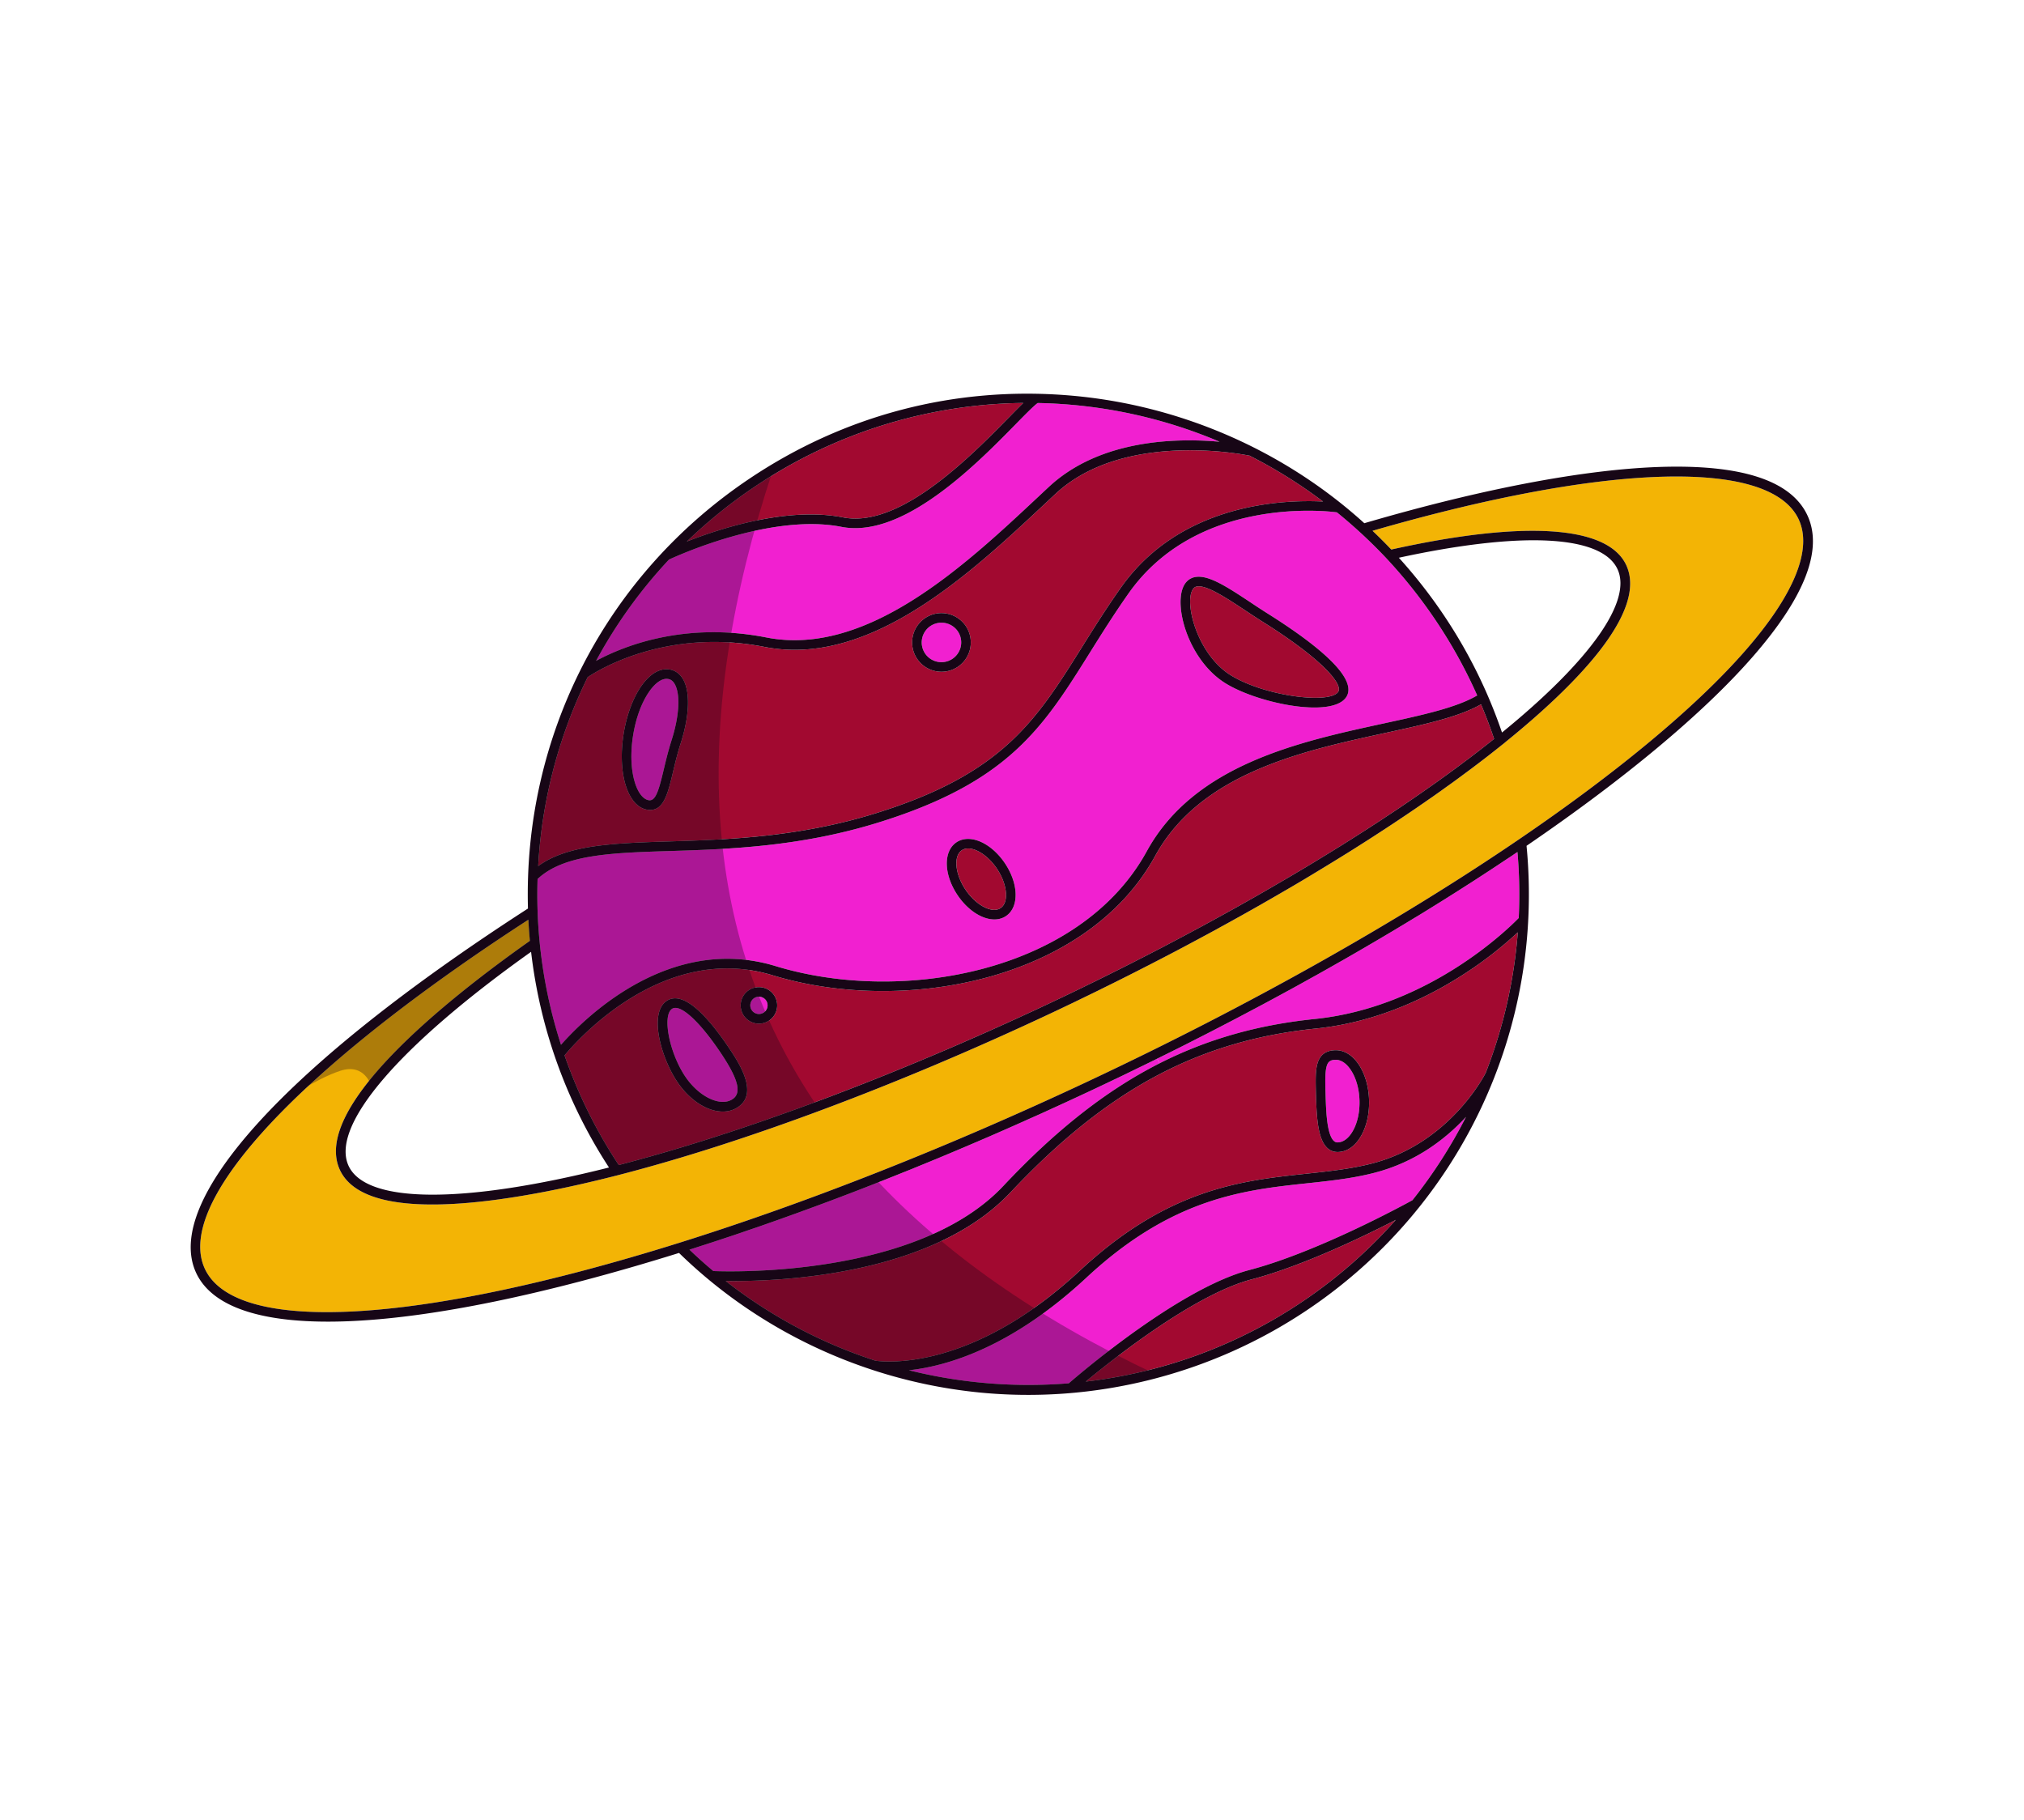
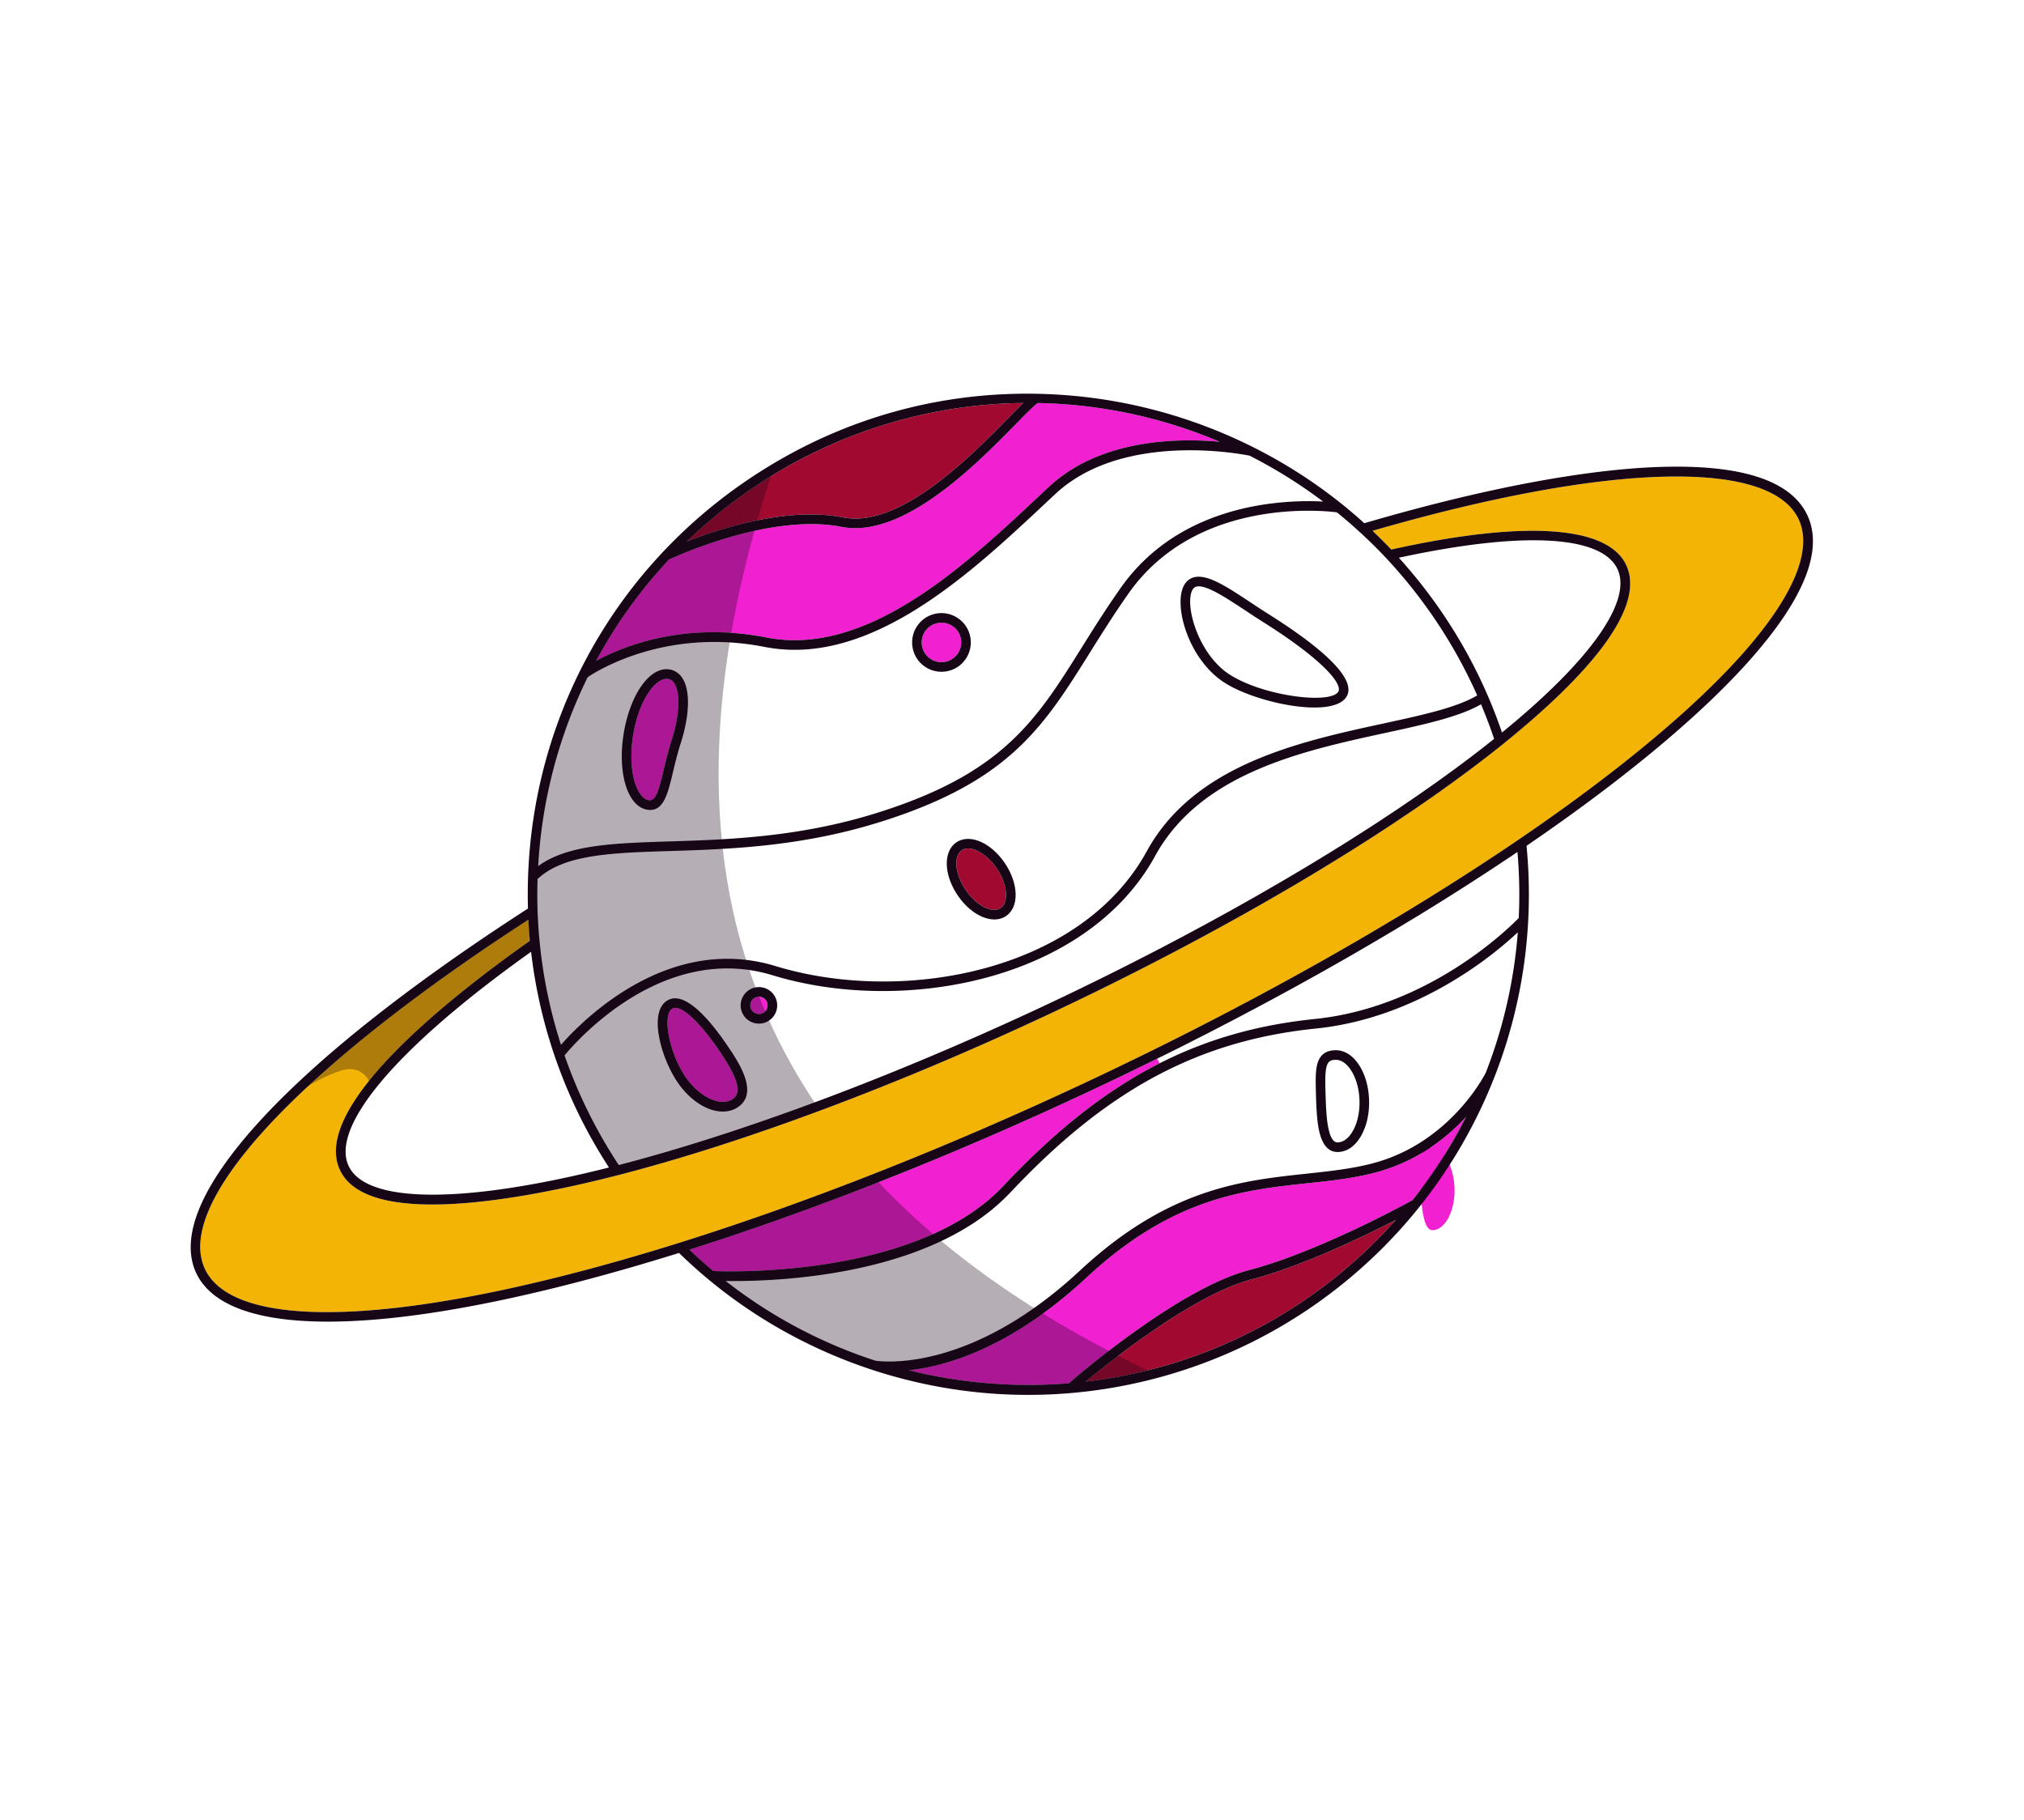
<svg xmlns="http://www.w3.org/2000/svg" width="258" height="232" fill="none">
  <path d="M174.957 67.662c29.894-8.656 50.663-9.238 54.312-1.478 1.803 3.832-.572 9.648-6.861 16.828-6.228 7.107-16.188 15.405-28.808 23.998-15.517 10.564-34.44 21.2-54.711 30.738-17.873 8.406-35.978 15.562-52.353 20.687-33.318 10.431-56.468 11.704-60.41 3.325-3.773-8.02 10.347-23.838 37.094-41.803a301.907 301.907 0 0 1 4.13-2.721l.006.067c.017.383.04.764.07 1.146.006.125.012.251.026.377.02.291.048.584.073.872.008.079.008.156.02.233-10.783 7.612-27.924 21.316-24.207 29.225 3.524 7.486 23.25 3.748 35.002.755l.42-.108c16.102-4.143 35.728-11.485 55.272-20.676.927-.435 1.848-.878 2.772-1.317l.733-.357c.813-.39 1.624-.786 2.435-1.181l.344-.173c.901-.443 1.798-.884 2.689-1.333.237-.12.474-.241.719-.359.745-.378 1.49-.755 2.232-1.137.168-.087.344-.172.512-.26.876-.452 1.752-.904 2.621-1.358l.652-.341c.714-.376 1.416-.75 2.118-1.124.207-.106.411-.218.615-.329.854-.456 1.695-.912 2.541-1.37.188-.106.379-.209.567-.315.694-.376 1.382-.76 2.066-1.142l.648-.357c.828-.466 1.652-.928 2.464-1.389l.433-.253c.699-.397 1.386-.794 2.077-1.193l.643-.374c.806-.47 1.6-.939 2.391-1.411l.228-.134c.721-.432 1.439-.869 2.148-1.3l.617-.375c.749-.458 1.489-.91 2.219-1.368.031-.021.065-.037.097-.058.759-.472 1.504-.946 2.244-1.417l.576-.368c.648-.415 1.293-.836 1.929-1.25.097-.058.195-.124.289-.187a222.737 222.737 0 0 0 2.788-1.853c.317-.213.627-.428.944-.641.241-.162.479-.328.717-.495.313-.21.618-.422.916-.634.241-.163.475-.326.709-.49.302-.215.603-.424.896-.634.227-.165.456-.325.682-.49l.885-.633.656-.48a657.847 657.847 0 0 0 1.494-1.107c.299-.22.586-.44.878-.661.195-.144.387-.293.575-.438.318-.24.625-.478.936-.72.156-.124.315-.244.467-.365.454-.357.899-.708 1.337-1.06l.027-.018.327-.266-.003-.004c8.682-7.025 18.25-16.543 15.405-22.593-2.367-5.03-12.992-5.724-29.936-1.967l-.179-.178c-.269-.286-.54-.564-.819-.844-.094-.092-.181-.183-.276-.275a46.703 46.703 0 0 0-1.081-1.05c-.013-.01-.022-.024-.039-.039Z" fill="#F3B405" />
-   <path d="M176.7 71.146a63.745 63.745 0 0 1 6.328 7.963 63.008 63.008 0 0 1 5.27 9.536c-2.62 1.553-6.954 2.493-11.933 3.574-10.746 2.33-24.121 5.233-30.188 16.296-8.435 15.384-31.133 19.57-47.327 14.628-13.608-4.15-24.491 6.797-27.338 10.038a61.99 61.99 0 0 1-2.714-13.016 61.432 61.432 0 0 1-.274-8.12c3.358-3.138 9.36-3.331 16.93-3.567 7.356-.234 16.515-.525 26.518-3.633 5.86-1.816 10.193-3.858 13.606-6.15 6.29-4.225 9.482-9.318 13.367-15.532 1.487-2.38 3.028-4.834 4.892-7.493 8.625-12.283 24.836-10.588 26.576-10.363a60.961 60.961 0 0 1 3.796 3.337 62.48 62.48 0 0 1 2.488 2.497l.003.005Zm-5.075 17.683c1.603-2.554-4.517-7.15-9.937-10.557a99.295 99.295 0 0 1-2.283-1.487c-3.03-2.003-5.427-3.583-7.12-3.218-.543.119-.972.426-1.28.912-1.546 2.458.416 9.607 5.152 12.584 3.804 2.392 12.135 4.206 14.86 2.376.254-.17.457-.372.608-.61Zm-43.528 21.211c-1.771-2.635-4.484-3.808-6.177-2.671-1.693 1.137-1.634 4.092.137 6.728 1.767 2.631 4.483 3.809 6.176 2.671 1.693-1.137 1.631-4.096-.136-6.728Z" fill="#F120D0" />
-   <path d="M188.786 89.777a63.018 63.018 0 0 1 1.67 4.407c-.143.116-.281.228-.427.34-.239.193-.482.382-.729.573-.194.156-.39.308-.587.46-.247.191-.494.383-.749.573l-.611.47-.764.571c-.21.16-.423.316-.64.475-.255.19-.514.384-.776.573-.217.16-.439.321-.657.48l-.799.576c-.222.162-.451.323-.677.488-.27.187-.541.382-.815.573l-.706.493c-.274.191-.54.383-.817.569-.243.169-.493.337-.736.507-.277.186-.551.376-.828.562-.247.173-.502.344-.752.512a59.13 59.13 0 0 1-.847.562c-.259.174-.518.348-.78.518-.282.189-.566.374-.848.563l-.804.52-.862.56c-.271.176-.545.347-.816.522-.292.183-.586.374-.882.56a60.2 60.2 0 0 1-.837.53l-.885.555c-.286.173-.569.35-.856.53-.3.182-.6.371-.904.555a63.53 63.53 0 0 0-.873.535l-.903.548c-.304.184-.606.362-.91.546-.302.177-.602.359-.908.539-.3.182-.607.362-.909.539-.311.183-.615.368-.93.547-.311.183-.622.366-.932.542-.311.183-.618.363-.933.542-.311.183-.63.365-.948.546-.315.179-.622.359-.94.541-.315.179-.641.359-.96.541-.314.178-.636.356-.95.534-.319.182-.641.359-.963.536l-.978.541c-.319.182-.639.352-.961.529-.331.183-.662.366-.995.545-.336.186-.669.365-1.008.547-.324.173-.642.347-.966.52-.348.187-.693.368-1.04.555l-.961.51c-.338.182-.68.359-1.016.533-.334.179-.668.358-1.005.532-.345.18-.694.356-1.04.536-.332.172-.657.345-.992.511-.359.19-.724.37-1.086.555-.323.165-.644.335-.966.493-.371.191-.749.38-1.123.566-.314.16-.629.319-.946.474-.383.192-.771.388-1.156.575-.31.157-.619.306-.929.462-.399.197-.81.395-1.217.591l-.876.433-1.324.636c-.26.123-.526.249-.788.38-.709.334-1.411.669-2.12 1.003l-1.82.852c-.217.101-.442.2-.66.301-.384.181-.772.357-1.156.537-.255.113-.503.227-.757.34-.351.164-.708.326-1.062.486-.254.113-.506.23-.757.34l-1.059.478c-.289.129-.586.257-.879.39l-.93.41c-.31.137-.62.274-.938.409-.289.13-.581.255-.87.384l-.885.381c-.31.137-.619.266-.929.403-.279.116-.55.233-.829.349-.326.142-.648.28-.977.417-.263.111-.529.226-.795.333-.338.143-.672.282-1.006.422-.258.109-.52.22-.781.324-.338.143-.675.279-1.013.421-.258.109-.515.21-.775.314-.339.143-.676.278-1.012.414-.254.105-.506.203-.759.308-.344.134-.686.273-1.027.411-.245.1-.488.191-.732.291-.349.137-.693.271-1.039.412-.247.095-.49.187-.735.286l-1.033.403c-.243.091-.481.18-.721.277-.347.129-.692.263-1.036.397-.239.089-.477.178-.713.271-.347.13-.694.26-1.037.386-.231.09-.461.173-.695.259l-1.046.392c-.225.08-.451.16-.677.247-.35.125-.702.258-1.053.383-.22.077-.438.158-.663.238-.35.125-.705.253-1.05.375-.226.08-.442.154-.66.235-.353.121-.699.243-1.045.365l-.662.231c-.341.119-.69.237-1.031.356a48.34 48.34 0 0 1-.656.22c-.337.116-.682.231-1.019.347-.216.074-.435.143-.651.217-.34.111-.68.223-1.017.339-.215.067-.426.137-.641.204-.335.108-.675.22-1.006.326-.212.071-.427.137-.646.206l-.993.317c-.21.064-.418.132-.628.195-.33.106-.66.204-.987.306-.214.067-.425.13-.635.194-.322.099-.647.194-.965.291-.21.064-.42.127-.638.189-.313.093-.63.19-.947.279-.21.064-.423.123-.629.183-.316.089-.625.18-.936.266-.21.063-.424.122-.633.178-.304.088-.61.171-.91.256-.214.059-.427.118-.636.174-.303.08-.598.161-.893.243-.216.054-.425.11-.634.166-.212.052-.425.111-.634.167a62.756 62.756 0 0 1-6.91-13.977c1.652-1.998 12.648-14.447 26.526-10.213 16.651 5.082 40.026.707 48.757-15.212 5.797-10.577 18.875-13.41 29.378-15.687 4.995-1.086 9.358-2.033 12.16-3.642Zm-90.115 37.078a2.33 2.33 0 0 0-3.226-.634 2.33 2.33 0 0 0-.638 3.229 2.331 2.331 0 0 0 3.234.636 2.33 2.33 0 0 0 .63-3.231Zm-4.601 14.267c2.698-1.812.07-5.726-1.194-7.607-2.37-3.529-5.669-7.427-7.898-5.929-2.31 1.551-.712 7.24 1.358 10.322 2.184 3.253 5.576 4.663 7.734 3.214ZM159.229 58.058a62.494 62.494 0 0 1 9.422 5.872c-5.095-.26-18.224.221-25.812 11.036-1.888 2.681-3.436 5.154-4.934 7.547-5.857 9.367-10.091 16.132-26.297 21.163-9.846 3.061-18.911 3.348-26.193 3.577-7.211.228-13.053.411-16.812 3.144a62.372 62.372 0 0 1 6.307-24.074c.825-.567 9.708-6.384 22.546-3.863 13.408 2.637 26.206-9.33 35.546-18.067a310.11 310.11 0 0 1 1.549-1.448c8.806-8.19 24.514-4.9 24.67-4.87l.008-.017Zm-36.115 21.748a3.742 3.742 0 0 0-5.19-1.02 3.743 3.743 0 0 0-1.019 5.19 3.746 3.746 0 0 0 5.19 1.02 3.745 3.745 0 0 0 1.019-5.19Zm-36.093 6.693c-.403-.65-.98-1.053-1.675-1.163-1.271-.203-2.59.605-3.705 2.274-1.018 1.534-1.783 3.648-2.15 5.957-.8 5.017.525 9.248 3.015 9.644.55.085.99-.011 1.357-.257 1.005-.675 1.432-2.472 1.938-4.595.257-1.093.555-2.33.962-3.596 1.148-3.571 1.243-6.663.258-8.264Z" fill="#A20930" />
-   <path d="m193.225 108.739.205-.138a62.55 62.55 0 0 1 .162 8.417c-1.298 1.338-11.51 11.393-25.998 12.872-7.211.74-13.659 2.549-19.783 5.65l-.298-.597c.352-.171.699-.34 1.048-.516.606-.303 1.216-.602 1.822-.906a339.71 339.71 0 0 0 2.171-1.102c.465-.234.934-.471 1.396-.71.836-.426 1.666-.86 2.491-1.291.346-.18.69-.353 1.028-.535.912-.476 1.809-.956 2.709-1.43.256-.14.515-.275.775-.41.962-.517 1.917-1.035 2.872-1.554.183-.103.37-.202.551-.299 1-.548 1.988-1.095 2.972-1.646.139-.073.274-.151.409-.222 1.007-.566 2.009-1.129 3.001-1.699l.331-.183c1.001-.575 1.993-1.144 2.975-1.719.101-.062.205-.119.307-.18.98-.568 1.945-1.138 2.903-1.71.11-.068.223-.131.333-.199.927-.551 1.843-1.107 2.755-1.661.144-.084.29-.176.434-.26.864-.528 1.716-1.055 2.565-1.587.189-.114.38-.235.574-.352a531.58 531.58 0 0 0 2.32-1.468c.253-.164.514-.326.767-.489.687-.436 1.354-.871 2.025-1.309l1.024-.668c.561-.37 1.122-.741 1.676-1.113.33-.214.659-.429.98-.645.17-.114.328-.227.498-.341Z" fill="#F120D0" />
-   <path d="M161.035 79.308c7.452 4.686 10.171 7.884 9.55 8.871-1.009 1.605-9.416.594-13.775-2.15-4.145-2.61-5.888-9.115-4.77-10.897a.845.845 0 0 1 .241-.259.72.72 0 0 1 .265-.107c1.187-.259 3.727 1.419 6.185 3.042.748.496 1.52 1.008 2.304 1.5ZM187.36 123.674a49.21 49.21 0 0 0 6.115-4.833 62.36 62.36 0 0 1-4.097 17.934l-.003-.005c-.044.089-4.476 8.952-14.474 11.537-2.689.698-5.461.991-8.393 1.307-8.251.881-17.604 1.886-28.831 12.331-13.711 12.762-24.709 11.695-26.083 11.503a62 62 0 0 1-19.09-10.16c5.376.078 21.145-.361 31.845-7.548a26.105 26.105 0 0 0 4.45-3.741c12.32-13.111 23.959-19.353 38.92-20.89 8.105-.828 14.905-4.255 19.641-7.435Zm-14.093 12.124c-.82-1.278-1.915-1.963-3.077-1.927-1.209.034-1.949.602-2.264 1.735-.25.893-.232 2.106-.181 3.861.052 1.826.124 3.437.421 4.748.403 1.778 1.214 2.667 2.407 2.63a2.918 2.918 0 0 0 1.56-.516c.532-.357 1.006-.896 1.395-1.592.686-1.226 1.039-2.824.988-4.502-.046-1.68-.493-3.253-1.249-4.437Z" fill="#A20930" />
  <path d="M132.275 51.372a62.318 62.318 0 0 1 23.194 4.94c-5.445-.492-15.216-.34-21.754 5.736-.503.467-1.02.951-1.553 1.451-9.146 8.555-21.674 20.276-34.47 17.759-10.5-2.062-18.312 1.142-21.71 2.984 2.517-4.66 5.63-9 9.292-12.912 1.071-.499 13.008-5.93 21.967-4.174 3.632.717 7.577-.928 11.272-3.41 4.324-2.904 8.3-6.955 11.012-9.723 1.242-1.268 2.229-2.269 2.75-2.651Z" fill="#F120D0" />
  <path d="M130.442 51.364c-.503.487-1.099 1.095-1.792 1.8-4.87 4.97-13.934 14.215-21.173 12.79-7.047-1.381-15.559 1.36-19.93 3.077a63.321 63.321 0 0 1 8.64-6.982c10.467-7.03 22.378-10.551 34.255-10.685Z" fill="#A20930" />
-   <path d="M182.338 146.281a25.4 25.4 0 0 0 4.539-3.917 62.749 62.749 0 0 1-6.834 10.626c-1.221.671-12.219 6.651-20.801 8.902-8.746 2.296-21.166 12.848-22.998 14.435a63.091 63.091 0 0 1-20.382-1.661c4.853-.524 13.069-2.905 22.651-11.824 10.925-10.171 20.064-11.148 28.125-12.012 2.978-.315 5.795-.619 8.574-1.337a23.148 23.148 0 0 0 7.126-3.212ZM170.225 135.092c.718-.022 1.433.463 2.008 1.367.642.995 1.015 2.352 1.062 3.812.043 1.462-.254 2.835-.833 3.866-.525.936-1.21 1.46-1.927 1.482-.196.009-.793.027-1.176-1.673-.273-1.198-.339-2.82-.391-4.51-.049-1.646-.063-2.777.138-3.502.09-.319.213-.532.409-.664.17-.114.398-.17.71-.178ZM118.605 79.8a2.516 2.516 0 1 1 2.806 4.177 2.517 2.517 0 0 1-3.492-.682 2.522 2.522 0 0 1 .686-3.495Z" fill="#F120D0" />
+   <path d="M182.338 146.281a25.4 25.4 0 0 0 4.539-3.917 62.749 62.749 0 0 1-6.834 10.626c-1.221.671-12.219 6.651-20.801 8.902-8.746 2.296-21.166 12.848-22.998 14.435a63.091 63.091 0 0 1-20.382-1.661c4.853-.524 13.069-2.905 22.651-11.824 10.925-10.171 20.064-11.148 28.125-12.012 2.978-.315 5.795-.619 8.574-1.337a23.148 23.148 0 0 0 7.126-3.212Zc.718-.022 1.433.463 2.008 1.367.642.995 1.015 2.352 1.062 3.812.043 1.462-.254 2.835-.833 3.866-.525.936-1.21 1.46-1.927 1.482-.196.009-.793.027-1.176-1.673-.273-1.198-.339-2.82-.391-4.51-.049-1.646-.063-2.777.138-3.502.09-.319.213-.532.409-.664.17-.114.398-.17.71-.178ZM118.605 79.8a2.516 2.516 0 1 1 2.806 4.177 2.517 2.517 0 0 1-3.492-.682 2.522 2.522 0 0 1 .686-3.495Z" fill="#F120D0" />
  <path d="M177.926 155.494a62.644 62.644 0 0 1-11.954 10.454A62.26 62.26 0 0 1 138.4 176.11c3.843-3.177 13.971-11.147 21.151-13.033 6.477-1.698 14.276-5.472 18.375-7.583Z" fill="#A20930" />
  <path d="m147.513 134.943.298.598c-6.848 3.471-13.283 8.571-19.906 15.62-10.898 11.592-34.558 10.958-36.978 10.859a59.7 59.7 0 0 1-3.044-2.727c.343-.107.695-.22 1.04-.335.521-.169 1.042-.33 1.56-.504.513-.163 1.032-.336 1.546-.506.52-.174 1.041-.343 1.564-.519a150.76 150.76 0 0 0 1.576-.54c.524-.177 1.04-.354 1.567-.534.53-.187 1.066-.372 1.6-.562.525-.184 1.05-.368 1.576-.559.533-.19 1.076-.386 1.614-.579l1.588-.58c.542-.196 1.086-.4 1.63-.603.536-.197 1.066-.392 1.603-.596.544-.204 1.094-.418 1.643-.624.536-.205 1.073-.41 1.606-.619.553-.209 1.101-.428 1.651-.642.542-.215 1.083-.423 1.626-.638.547-.218 1.098-.44 1.65-.661l1.636-.652c.553-.229 1.106-.458 1.662-.682l1.641-.674c.553-.229 1.108-.465 1.661-.694.55-.233 1.103-.462 1.657-.698.546-.231 1.097-.471 1.642-.702l1.682-.72c.556-.244 1.111-.488 1.663-.728.556-.244 1.107-.485 1.66-.733.586-.257 1.173-.522 1.76-.787.526-.23 1.045-.462 1.568-.696.656-.298 1.308-.6 1.96-.895l1.368-.627a813.952 813.952 0 0 0 3.324-1.546c1.24-.587 2.472-1.174 3.705-1.762.411-.199.819-.402 1.231-.6.806-.392 1.619-.783 2.422-1.18.249-.122.503-.247.748-.373Z" fill="#F120D0" />
  <path d="M122.602 108.383c1.085-.729 3.135.344 4.476 2.341 1.339 1.993 1.557 4.297.472 5.026-1.086.729-3.136-.345-4.474-2.337-1.342-1.997-1.56-4.301-.474-5.03Z" fill="#A20930" />
  <path d="M85.154 86.547c.34.052.607.248.819.592.779 1.266.632 4.107-.377 7.248-.416 1.31-.722 2.572-.984 3.688-.624 2.604-1.013 4.071-1.915 3.925-1.523-.241-2.72-3.683-2-8.238.339-2.14 1.038-4.082 1.966-5.47.425-.642.87-1.117 1.313-1.414.411-.276.814-.39 1.178-.33ZM97.357 129.067a1.103 1.103 0 1 0-1.23-1.832 1.103 1.103 0 0 0 1.23 1.832ZM91.863 134.196c2.25 3.351 2.703 5.115 1.523 5.907-1.532 1.029-4.295-.285-6.035-2.876-2.026-3.016-2.96-7.775-1.691-8.627 1.023-.688 3.46 1.513 6.203 5.596Z" fill="#F120D0" />
  <path opacity=".32" d="m99.88 154.626-13.078 4.019c1.52 1.71 2.866 3.182 3.648 3.948 2.732 2.678 11.632 7.59 15.651 9.403 4.018 1.814 12.481 4.22 16.28 4.78 3.799.56 6.772.586 11.571.319 4.8-.268 13.32-1.945 13.32-1.945-15.203-7.163-27.08-15.563-35.893-25.104l-11.5 4.58ZM69.103 101.16l-1.277 14.083-.032 1.11s-18.84 11.099-31.405 23.895c0 0 3.788-2.7 6.972-3.75 3.185-1.05 3.983 1.993 3.983 1.993s5.067-5.893 8.531-8.842c3.465-2.95 12.327-9.213 12.327-9.213s.927 9.024 4.428 16.785c3.502 7.761 5.485 11.409 5.485 11.409l.295.346 14.531-4.159 11.341-3.635c-15.171-22.151-16.256-49.545-5.768-81.247 0 0-23.388 11.508-29.411 41.225Z" fill="#170616" />
  <path d="M211.513 59.523c-9.691.33-22.692 2.807-37.603 7.17-10.329-9.367-23.69-15.148-37.671-16.292-14.527-1.186-28.609 2.49-40.733 10.633C77.216 73.32 66.69 93.775 67.3 115.81c-30.813 19.892-46.618 37.256-42.285 46.469 4.273 9.084 27.27 8.121 61.541-2.568 6.968 6.801 15.442 11.89 24.653 14.909l.003.005.022.004a64.094 64.094 0 0 0 13.562 2.865c14.701 1.465 29.57-2.273 41.86-10.528 19.519-13.11 30.193-35.747 27.933-59.15 12.555-8.575 22.495-16.872 28.742-23.998 6.732-7.679 9.104-13.79 7.045-18.158-2.082-4.423-8.428-6.488-18.863-6.137ZM96.187 62.048c10.467-7.03 22.378-10.55 34.255-10.684-.502.487-1.099 1.095-1.792 1.8-4.87 4.97-13.933 14.215-21.173 12.789-7.047-1.38-15.559 1.361-19.929 3.078a63.329 63.329 0 0 1 8.639-6.983ZM85.274 71.33c1.071-.5 13.008-5.93 21.967-4.175 3.632.718 7.577-.927 11.272-3.409 4.325-2.905 8.3-6.956 11.012-9.724 1.242-1.268 2.229-2.268 2.75-2.65a62.313 62.313 0 0 1 23.194 4.939c-5.445-.492-15.216-.34-21.754 5.736-.503.468-1.02.952-1.553 1.452-9.145 8.554-21.674 20.276-34.47 17.758-10.5-2.062-18.312 1.143-21.71 2.984 2.517-4.66 5.63-9 9.292-12.911ZM74.91 86.323c.825-.567 9.708-6.385 22.546-3.863 13.408 2.637 26.206-9.33 35.546-18.067a367.46 367.46 0 0 1 1.549-1.449c8.807-8.19 24.514-4.9 24.671-4.869l.007-.018a62.436 62.436 0 0 1 9.422 5.873c-5.095-.26-18.223.22-25.812 11.036-1.888 2.68-3.436 5.153-4.934 7.547-5.857 9.366-10.091 16.132-26.296 21.163-9.847 3.061-18.912 3.347-26.193 3.577-7.212.228-13.053.411-16.813 3.143a62.366 62.366 0 0 1 6.307-24.073Zm-6.384 29.798a64 64 0 0 1-.002-4.077c3.358-3.137 9.36-3.331 16.93-3.566 7.356-.234 16.515-.525 26.519-3.633 5.859-1.816 10.193-3.858 13.606-6.15 6.29-4.225 9.481-9.319 13.366-15.532 1.487-2.38 3.028-4.835 4.892-7.493 8.625-12.283 24.836-10.588 26.576-10.363a59.949 59.949 0 0 1 2.925 2.522c.297.267.584.54.872.815a63.913 63.913 0 0 1 2.488 2.497l.003.004a63.653 63.653 0 0 1 6.327 7.964 62.926 62.926 0 0 1 5.271 9.536c-2.62 1.552-6.955 2.493-11.933 3.574-10.746 2.33-24.122 5.233-30.188 16.296-8.436 15.383-31.134 19.569-47.328 14.628-13.607-4.15-24.49 6.797-27.338 10.038a61.983 61.983 0 0 1-2.714-13.016 61.432 61.432 0 0 1-.272-4.044Zm109.786-45.027c15.692-3.402 25.826-2.89 27.865 1.44 1.914 4.075-3.441 11.652-14.716 20.839a63.713 63.713 0 0 0-7.414-14.948 64.213 64.213 0 0 0-5.735-7.331ZM71.964 134.53c1.653-1.998 12.65-14.447 26.528-10.212 16.651 5.081 40.026.706 48.756-15.213 5.797-10.577 18.876-13.41 29.379-15.687 4.995-1.086 9.357-2.032 12.159-3.642a63.028 63.028 0 0 1 1.671 4.408c-.143.115-.282.228-.427.339-.24.193-.483.382-.73.574-.193.156-.39.307-.586.459-.247.192-.495.383-.749.574l-.612.47-.764.57c-.21.161-.422.317-.64.476-.254.19-.513.384-.776.573l-.656.48-.8.576c-.221.161-.451.322-.677.487-.27.188-.541.382-.815.573l-.705.493c-.274.191-.541.383-.818.569-.243.17-.493.338-.735.507-.277.186-.551.377-.828.563-.248.172-.502.343-.752.511-.282.189-.563.378-.848.563-.259.174-.518.348-.78.517-.281.19-.566.374-.847.563l-.805.521-.862.56c-.271.175-.545.346-.816.522-.292.183-.585.373-.882.56-.275.178-.554.352-.837.529l-.884.556a51.26 51.26 0 0 0-.857.53c-.299.181-.6.37-.904.555-.29.176-.585.354-.873.534l-.902.548c-.304.185-.607.362-.91.547-.303.177-.602.358-.909.539-.299.181-.606.361-.909.539-.311.183-.615.367-.929.546a69.92 69.92 0 0 1-.933.542c-.311.183-.618.363-.932.542-.311.183-.63.365-.949.547-.314.178-.621.359-.94.54-.314.179-.641.359-.959.541-.315.179-.636.356-.951.535-.319.181-.64.359-.962.536l-.979.541c-.319.181-.639.351-.961.528-.331.183-.661.367-.995.545-.335.187-.669.365-1.007.547-.325.173-.642.347-.967.52-.347.188-.693.368-1.04.556l-.961.509c-.338.182-.679.359-1.016.534-.334.178-.667.357-1.004.531-.346.181-.694.357-1.04.537-.332.171-.657.344-.992.511-.36.189-.725.369-1.087.554-.323.166-.643.335-.965.493-.371.191-.75.38-1.124.567-.314.159-.628.318-.946.473-.383.193-.77.388-1.156.576-.31.156-.618.305-.928.461-.4.197-.811.396-1.218.591l-.876.433-1.323.636c-.261.123-.526.25-.788.38-.71.334-1.412.669-2.121 1.003l-1.819.853c-.218.101-.443.2-.661.301-.384.18-.772.356-1.156.536-.255.113-.502.228-.757.34-.35.164-.708.327-1.061.486-.255.113-.507.23-.757.34l-1.06.478c-.289.13-.585.258-.879.39l-.93.411c-.31.137-.62.273-.937.409-.29.129-.582.254-.871.383l-.885.381c-.31.137-.619.267-.929.403-.278.116-.55.234-.828.35-.327.141-.649.279-.978.416-.262.112-.529.226-.794.333l-1.006.423c-.258.108-.521.22-.781.323-.339.143-.676.279-1.014.422-.258.108-.514.209-.775.313-.338.143-.675.278-1.012.414-.253.105-.505.203-.759.309-.344.134-.685.272-1.027.411-.244.099-.487.191-.732.29-.348.137-.693.271-1.038.413-.248.095-.491.187-.735.286l-1.033.402c-.243.092-.482.181-.722.277-.347.13-.691.264-1.036.398-.238.089-.477.178-.712.271l-1.038.386c-.231.09-.46.173-.694.259l-1.047.391c-.225.08-.45.16-.677.247-.35.126-.702.258-1.052.383-.221.077-.438.158-.663.238-.351.125-.706.254-1.052.376-.225.08-.44.153-.658.235-.354.12-.7.242-1.045.365l-.662.23-1.032.356c-.216.074-.432.148-.656.22-.337.116-.681.231-1.018.347-.216.074-.436.143-.652.217-.34.112-.68.223-1.016.34-.215.066-.427.137-.642.203-.335.109-.675.221-1.006.326-.212.071-.426.137-.646.207l-.993.317c-.21.063-.417.131-.627.194-.331.106-.66.204-.987.307l-.635.193c-.323.1-.648.195-.965.292-.21.063-.42.126-.638.188-.313.094-.631.191-.947.28-.21.063-.424.122-.63.182-.316.09-.624.18-.936.266-.21.064-.423.123-.632.179-.304.087-.611.17-.911.255l-.635.174c-.303.08-.599.162-.894.243-.216.055-.425.111-.633.167-.212.051-.425.11-.634.166a62.735 62.735 0 0 1-6.912-13.977Zm5.663 14.29c-18.536 4.678-30.92 4.619-33.182-.188-2.385-5.076 6.3-15.252 23.253-27.307a63.813 63.813 0 0 0 9.93 27.495Zm88.345 17.127A62.241 62.241 0 0 1 138.4 176.11c3.843-3.177 13.971-11.147 21.152-13.033 6.476-1.699 14.275-5.472 18.374-7.583a62.544 62.544 0 0 1-11.954 10.453Zm14.071-12.958c-1.222.672-12.219 6.652-20.801 8.902-8.747 2.296-21.166 12.849-22.998 14.436a63.145 63.145 0 0 1-20.382-1.661c4.853-.525 13.069-2.905 22.651-11.824 10.925-10.171 20.063-11.149 28.125-12.012 2.978-.315 5.795-.619 8.573-1.338a23.142 23.142 0 0 0 7.127-3.211 25.435 25.435 0 0 0 4.539-3.917 62.802 62.802 0 0 1-6.834 10.625Zm9.335-16.215-.003-.004c-.044.088-4.476 8.952-14.474 11.537-2.689.697-5.461.99-8.393 1.307-8.251.88-17.604 1.886-28.831 12.331-13.711 12.761-24.709 11.695-26.083 11.502a61.999 61.999 0 0 1-19.09-10.16c5.376.079 21.145-.361 31.845-7.547a26.105 26.105 0 0 0 4.45-3.741c12.321-13.112 23.959-19.354 38.92-20.89 8.105-.828 14.905-4.255 19.641-7.436a49.116 49.116 0 0 0 6.115-4.833 62.312 62.312 0 0 1-4.097 17.934Zm4.214-19.757c-1.298 1.339-11.51 11.394-25.998 12.873-7.211.739-13.659 2.548-19.783 5.65-6.848 3.472-13.283 8.572-19.906 15.62-10.898 11.592-34.558 10.959-36.978 10.86a60.177 60.177 0 0 1-3.044-2.727c.343-.107.695-.22 1.04-.335.522-.169 1.042-.331 1.56-.504.513-.163 1.032-.336 1.547-.507.519-.173 1.04-.342 1.564-.519.523-.176 1.05-.356 1.576-.54.523-.176 1.039-.354 1.566-.533.53-.187 1.066-.373 1.6-.563.525-.183 1.05-.367 1.576-.559l1.614-.578 1.588-.581a171.51 171.51 0 0 0 1.631-.602c.535-.198 1.065-.392 1.602-.597.544-.203 1.094-.417 1.643-.624.536-.204 1.073-.409 1.607-.618.553-.21 1.1-.428 1.65-.642.542-.215 1.083-.423 1.626-.639l1.65-.66c.547-.219 1.09-.434 1.637-.652.553-.229 1.106-.458 1.662-.682l1.641-.675c.553-.228 1.107-.465 1.66-.693.55-.234 1.103-.462 1.657-.699.546-.23 1.097-.471 1.643-.701l1.681-.721 1.663-.728c.556-.244 1.107-.484 1.66-.733a179.57 179.57 0 0 0 1.76-.786c.526-.23 1.045-.462 1.568-.697.656-.297 1.309-.6 1.96-.895l1.368-.627a655.686 655.686 0 0 0 3.324-1.546c1.24-.586 2.473-1.174 3.705-1.762.411-.198.82-.401 1.231-.599.806-.393 1.62-.784 2.423-1.181.249-.121.502-.246.748-.372.351-.172.699-.34 1.047-.516.607-.303 1.216-.603 1.823-.906.727-.365 1.446-.732 2.17-1.102.465-.234.935-.472 1.397-.711.835-.425 1.665-.859 2.491-1.29.345-.181.69-.353 1.028-.535.912-.476 1.808-.956 2.708-1.43.257-.14.516-.275.775-.411.963-.516 1.917-1.035 2.872-1.553a21.6 21.6 0 0 1 .552-.299c.999-.548 1.987-1.095 2.972-1.646.138-.074.274-.152.408-.222 1.007-.566 2.01-1.13 3.002-1.699l.33-.183c1.001-.575 1.994-1.144 2.975-1.719.101-.062.206-.119.307-.18.98-.568 1.945-1.139 2.903-1.711.11-.067.224-.13.334-.198.926-.551 1.842-1.108 2.754-1.662.144-.084.29-.175.435-.259.864-.529 1.716-1.056 2.565-1.587.189-.114.379-.235.573-.353.779-.49 1.553-.978 2.32-1.467.254-.164.514-.326.767-.49.687-.435 1.354-.87 2.026-1.308l1.023-.668c.561-.37 1.123-.741 1.677-1.113.329-.215.658-.429.98-.645.169-.114.327-.227.497-.341l.206-.138c.244 2.825.297 5.635.161 8.416Zm35.677-50.834c1.803 3.833-.573 9.649-6.861 16.829-6.228 7.107-16.188 15.404-28.808 23.997-15.517 10.565-34.44 21.201-54.711 30.738-17.873 8.407-35.978 15.562-52.353 20.688-33.318 10.43-56.468 11.704-60.41 3.325-3.773-8.02 10.347-23.838 37.094-41.803a311.501 311.501 0 0 1 4.13-2.722l.006.067c.017.384.04.764.07 1.146.006.126.012.251.026.378.02.291.048.583.073.871.008.079.008.157.02.233-10.783 7.612-27.924 21.317-24.207 29.225 3.524 7.487 23.25 3.748 35.002.755l.42-.107c16.102-4.144 35.728-11.485 55.272-20.677.927-.434 1.848-.878 2.772-1.317l.733-.356a454.65 454.65 0 0 0 2.435-1.182l.344-.172c.901-.444 1.798-.884 2.689-1.334.237-.12.474-.24.718-.359.745-.377 1.49-.754 2.232-1.136.169-.087.345-.173.513-.26.876-.452 1.752-.905 2.621-1.358l.652-.341a442.285 442.285 0 0 0 2.733-1.453c.853-.457 1.695-.912 2.541-1.37.188-.107.379-.209.566-.316.695-.375 1.383-.76 2.067-1.141l.648-.358c.828-.465 1.652-.928 2.464-1.389l.433-.252a334.415 334.415 0 0 0 2.72-1.568 251.712 251.712 0 0 0 2.619-1.545c.721-.432 1.439-.869 2.148-1.3l.616-.375c.75-.458 1.49-.909 2.22-1.367.031-.021.065-.038.097-.059.759-.471 1.504-.945 2.244-1.417l.576-.367c.648-.416 1.293-.836 1.929-1.25.097-.059.195-.125.289-.188a194.596 194.596 0 0 0 2.327-1.544l.461-.309c.317-.213.627-.427.944-.64.241-.162.479-.329.717-.495.313-.21.618-.422.916-.635.241-.162.475-.325.709-.489.302-.216.603-.424.896-.634.227-.165.456-.326.682-.491l.885-.633.656-.48a579.394 579.394 0 0 0 1.493-1.106c.3-.22.587-.44.879-.662.195-.144.387-.292.574-.437.319-.24.626-.479.937-.72.156-.124.315-.245.467-.366.454-.357.899-.707 1.337-1.06l.027-.018.327-.265-.003-.005c8.682-7.024 18.25-16.542 15.405-22.593-2.367-5.029-12.992-5.724-29.936-1.966l-.179-.179c-.269-.285-.54-.564-.819-.843-.094-.093-.181-.183-.276-.275a46.914 46.914 0 0 0-1.081-1.05c-.013-.011-.022-.024-.039-.04 29.894-8.655 50.663-9.237 54.312-1.478Z" fill="#170616" />
  <path d="M171.017 89.44c.255-.172.457-.373.609-.61 1.603-2.555-4.518-7.15-9.937-10.558a94.52 94.52 0 0 1-2.283-1.487c-3.031-2.003-5.428-3.583-7.121-3.218-.542.119-.971.426-1.28.912-1.545 2.458.417 9.607 5.153 12.585 3.804 2.391 12.134 4.206 14.859 2.375ZM152.04 75.132a.87.87 0 0 1 .241-.26.722.722 0 0 1 .265-.106c1.188-.26 3.728 1.418 6.186 3.041.748.496 1.52 1.008 2.304 1.5 7.452 4.686 10.17 7.884 9.55 8.871-1.01 1.606-9.416.594-13.775-2.15-4.145-2.61-5.889-9.115-4.771-10.896ZM170.189 133.871c-1.208.034-1.948.602-2.264 1.734-.249.894-.231 2.107-.181 3.862.053 1.826.124 3.437.421 4.748.404 1.778 1.214 2.666 2.408 2.629a2.902 2.902 0 0 0 1.559-.515c.532-.357 1.006-.896 1.395-1.592.687-1.226 1.04-2.824.989-4.502-.046-1.68-.493-3.254-1.25-4.438-.819-1.277-1.914-1.962-3.077-1.926Zm3.106 6.4c.043 1.462-.254 2.835-.833 3.865-.525.937-1.21 1.461-1.928 1.483-.195.008-.792.027-1.176-1.673-.272-1.198-.338-2.82-.39-4.51-.049-1.646-.063-2.777.137-3.502.09-.32.214-.532.41-.664.17-.114.398-.17.71-.178.718-.022 1.433.463 2.008 1.367.642.995 1.015 2.352 1.062 3.812ZM122.095 84.996a3.746 3.746 0 0 0 1.02-5.19 3.744 3.744 0 0 0-5.191-1.02 3.743 3.743 0 0 0-1.019 5.19 3.746 3.746 0 0 0 5.19 1.02Zm-3.49-5.195a2.523 2.523 0 0 1 3.496.686 2.517 2.517 0 0 1-.69 3.49 2.517 2.517 0 0 1-3.492-.681 2.522 2.522 0 0 1 .686-3.496ZM128.233 116.769c1.693-1.138 1.631-4.097-.136-6.729-1.771-2.635-4.484-3.808-6.177-2.671-1.693 1.137-1.634 4.092.137 6.728 1.767 2.632 4.483 3.809 6.176 2.672Zm-5.632-8.386c1.086-.729 3.136.345 4.477 2.342 1.338 1.992 1.557 4.296.471 5.025-1.085.729-3.136-.344-4.474-2.337-1.341-1.997-1.56-4.301-.474-5.03ZM85.8 98.359c.258-1.094.556-2.33.963-3.596 1.148-3.571 1.243-6.663.258-8.264-.403-.65-.98-1.053-1.675-1.163-1.271-.203-2.59.605-3.705 2.274-1.018 1.534-1.783 3.648-2.15 5.957-.8 5.016.525 9.248 3.015 9.644.55.084.99-.011 1.357-.257 1.005-.675 1.432-2.472 1.938-4.595ZM82.698 102c-1.523-.241-2.72-3.684-2-8.239.339-2.14 1.038-4.081 1.966-5.47.425-.641.87-1.116 1.313-1.413.411-.276.814-.39 1.178-.33.34.05.607.246.819.59.779 1.266.632 4.107-.377 7.248-.416 1.31-.722 2.573-.984 3.689-.624 2.604-1.013 4.071-1.915 3.925ZM98.041 130.085a2.328 2.328 0 1 0-3.234-.635 2.331 2.331 0 0 0 3.234.635Zm-1.914-2.85a1.105 1.105 0 0 1 1.531.301 1.105 1.105 0 0 1-.3 1.531 1.105 1.105 0 0 1-1.532-.301 1.105 1.105 0 0 1 .301-1.531ZM94.07 141.122c2.699-1.813.07-5.726-1.193-7.607-2.37-3.529-5.67-7.427-7.898-5.93-2.31 1.552-.713 7.241 1.358 10.323 2.184 3.252 5.576 4.663 7.733 3.214ZM85.66 128.6c1.023-.688 3.46 1.513 6.203 5.596 2.25 3.351 2.703 5.115 1.523 5.907-1.532 1.029-4.295-.285-6.035-2.876-2.026-3.016-2.96-7.775-1.691-8.627Z" fill="#170616" />
</svg>